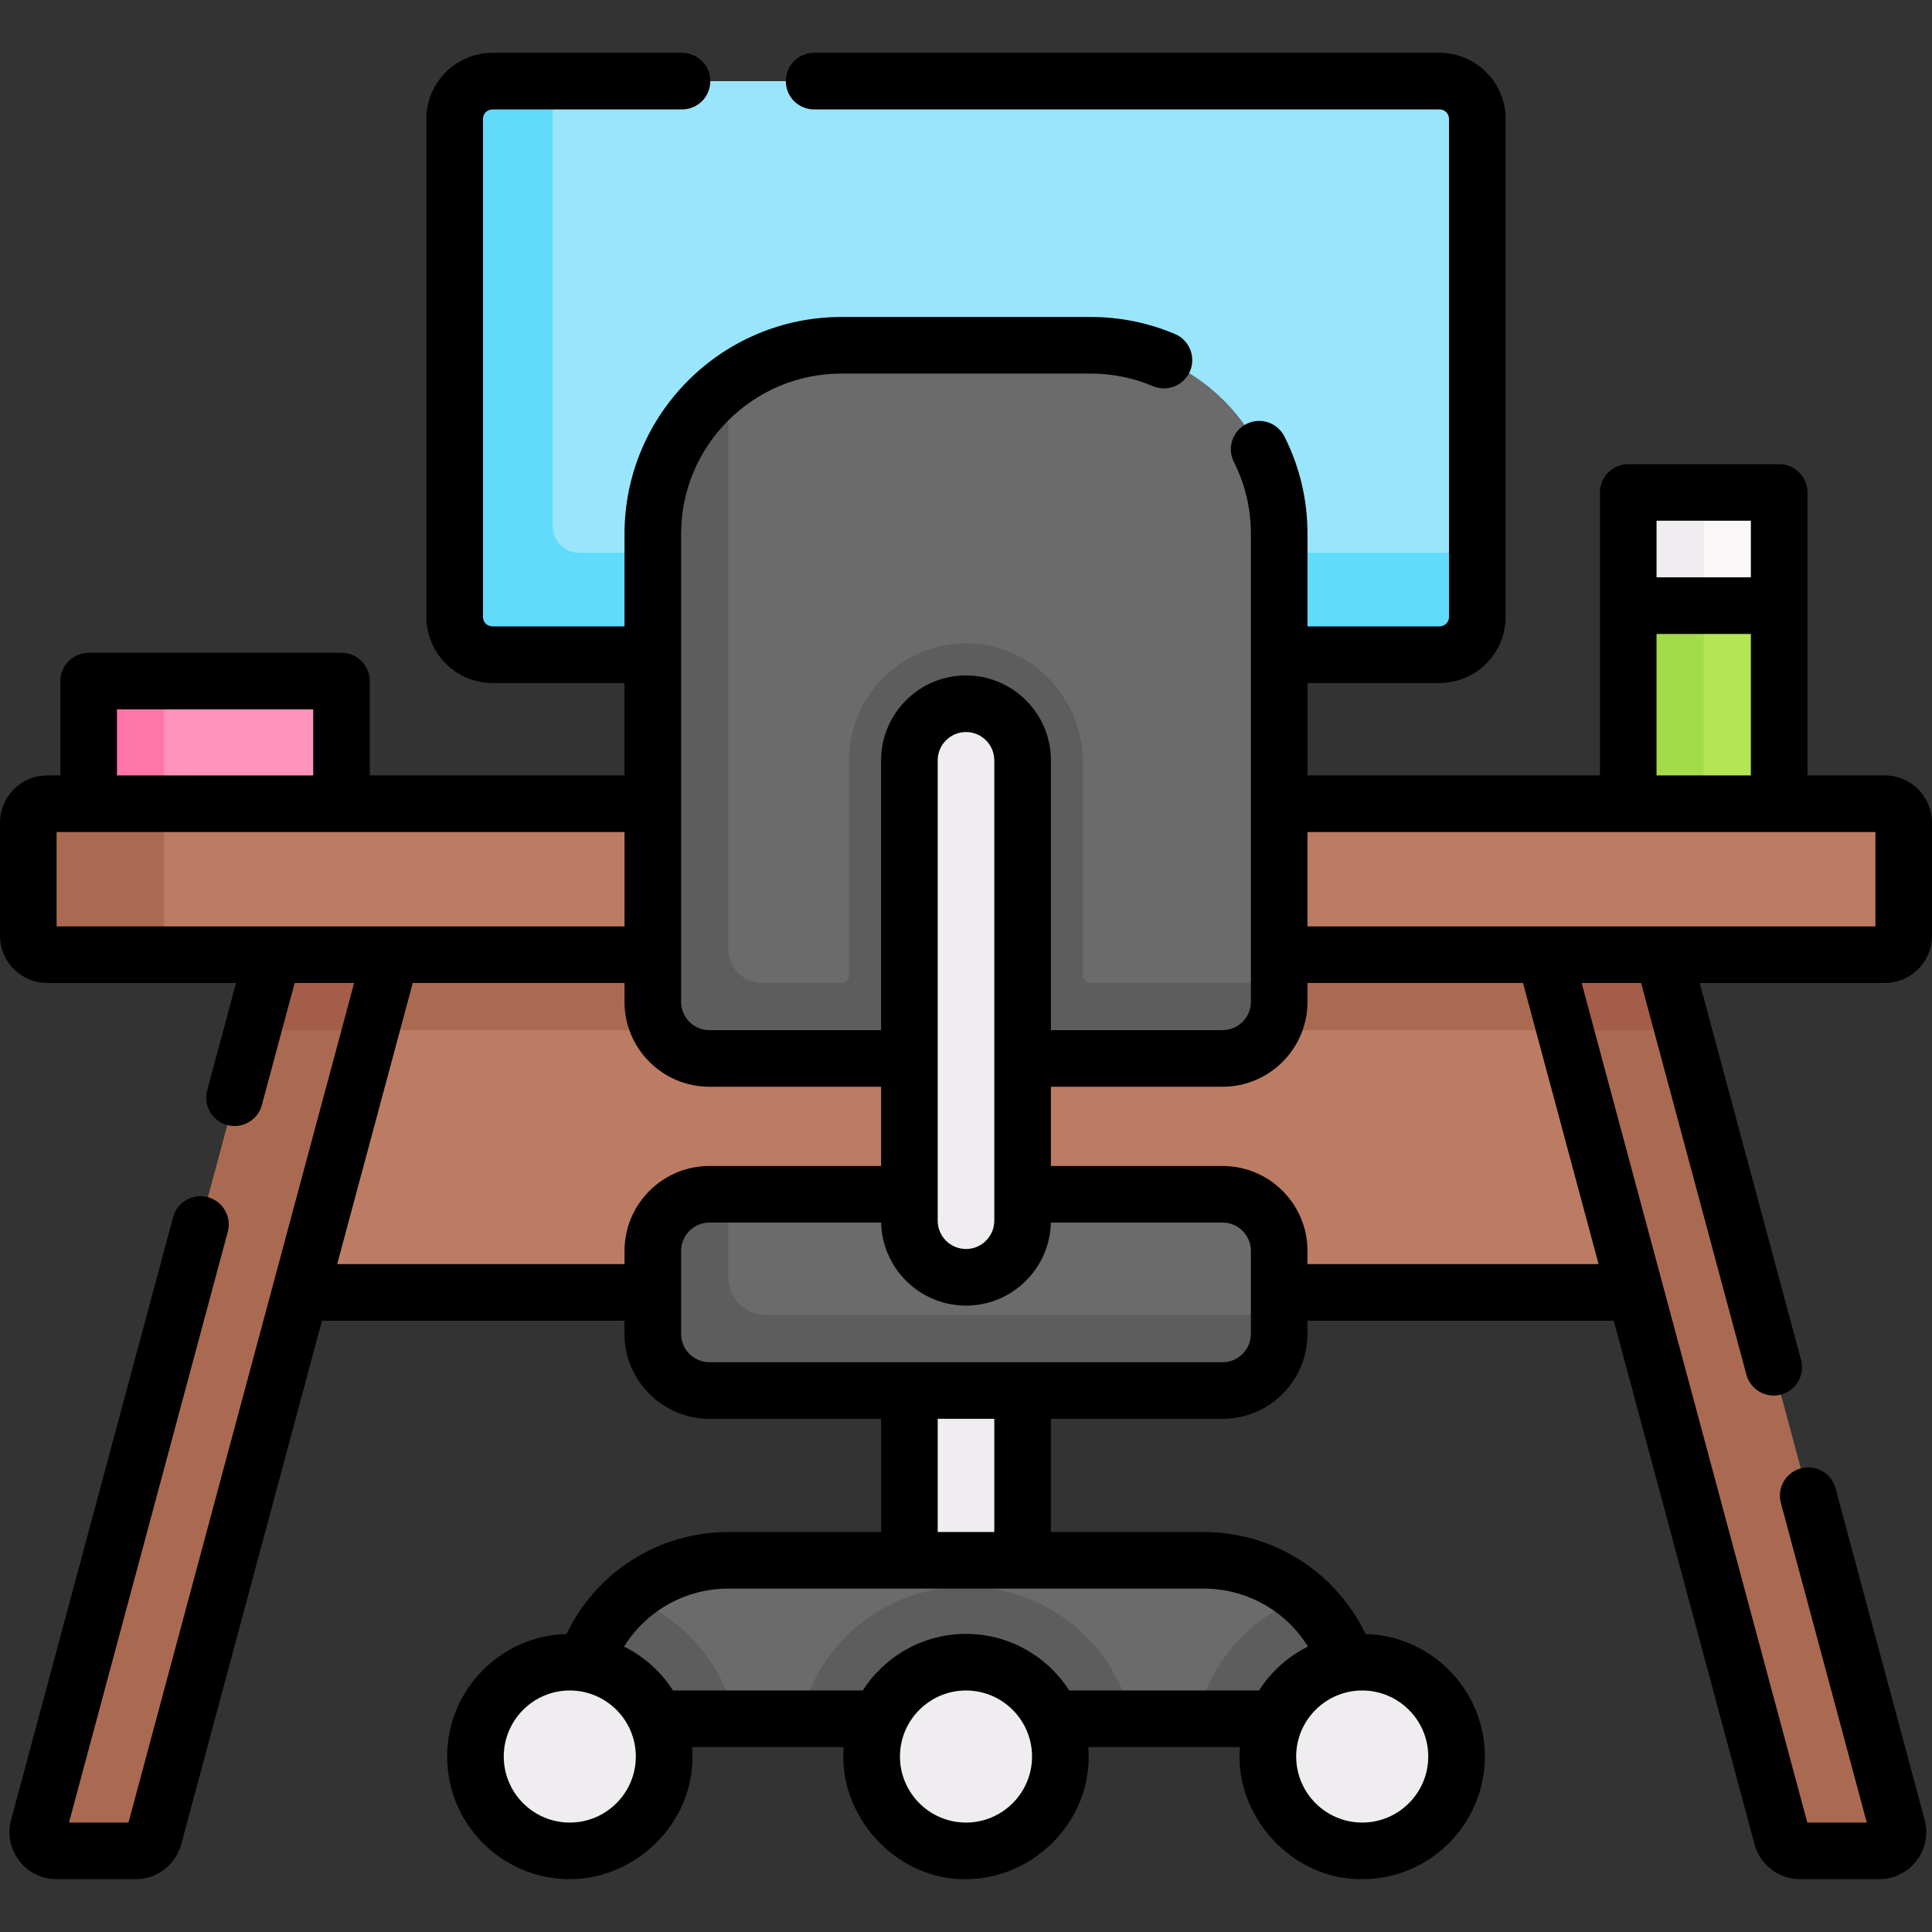
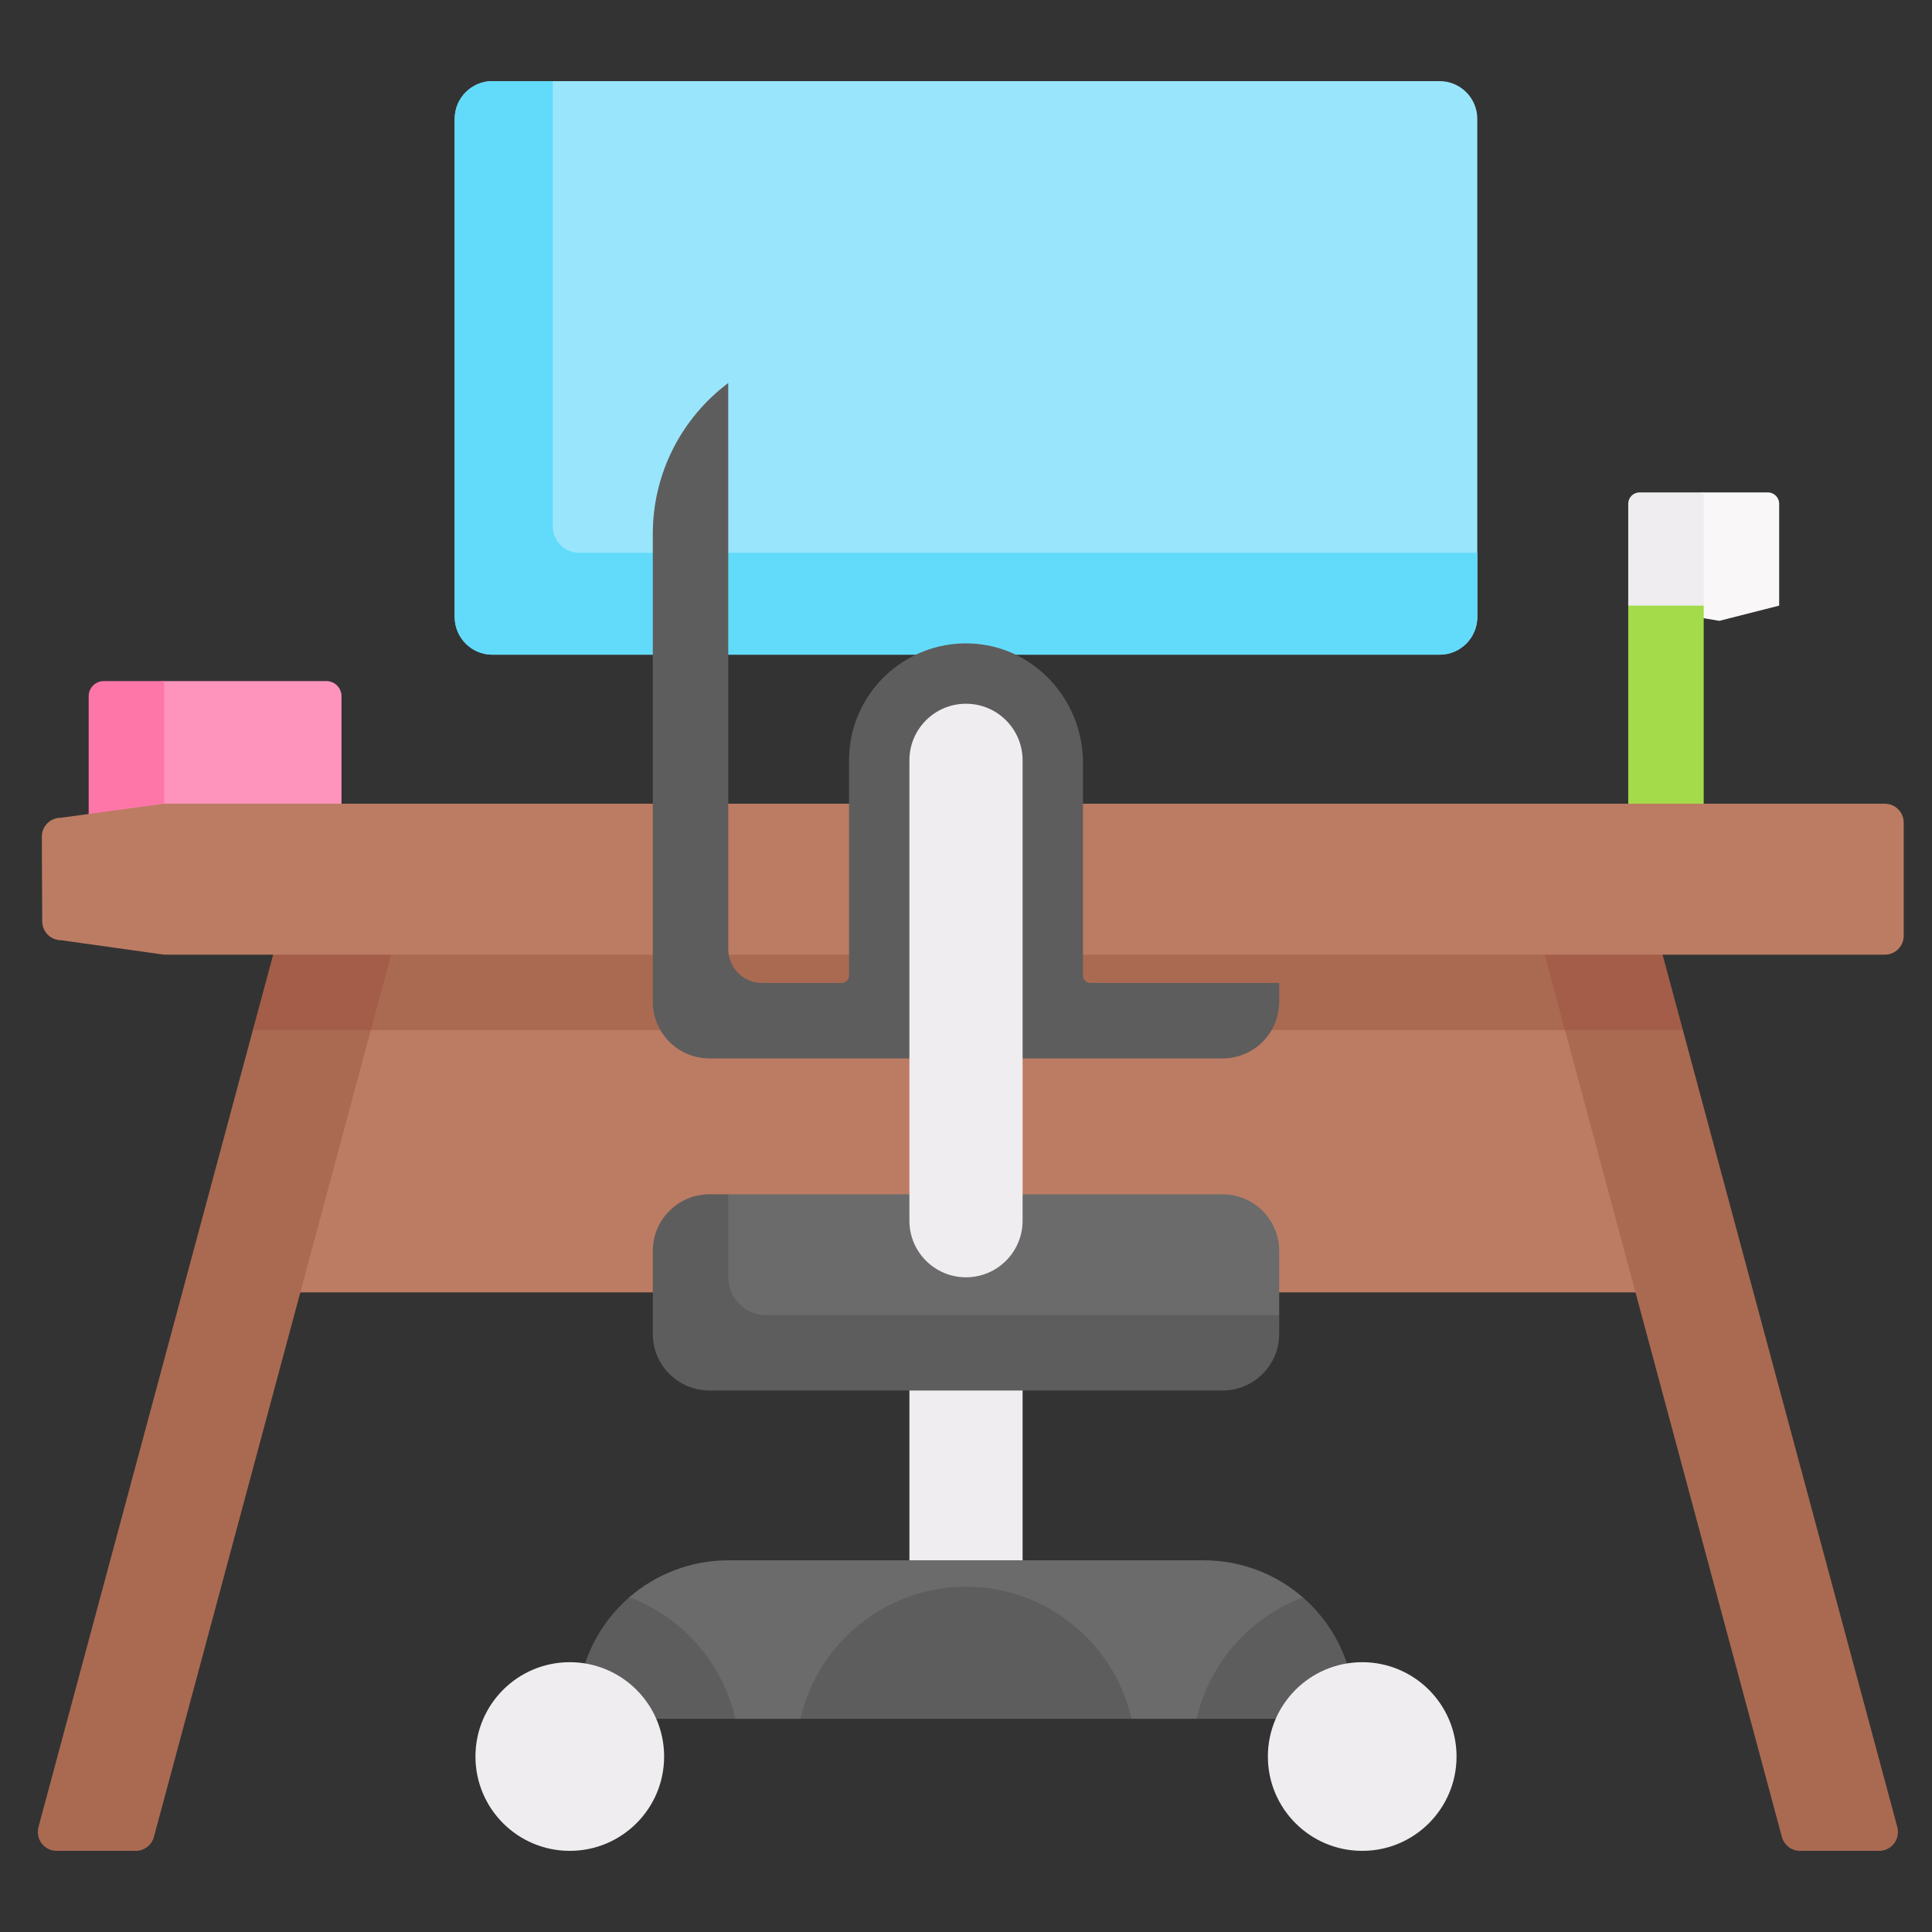
<svg xmlns="http://www.w3.org/2000/svg" id="Capa_1" enable-background="new 0 0 512 512" height="512" viewBox="0 0 512 512" width="512">
  <rect x="0" y="0" width="512" height="512" fill="#333333" stroke="none" />
  <g>
    <g>
      <path d="m241 350.488h30v83.011h-30z" fill="#efedef" />
      <path d="m471.5 133.498v27l-15.862 4.032-24.138-4.032 2.691-24.138c0-1.66 1.34-3 3-3l14.309-2.862h17c1.66 0 3 1.34 3 3z" fill="#f9f7f8" />
-       <path d="m438.106 160.498h33.394v63.78h-33.394z" fill="#b4e555" />
      <path d="m451.5 130.498v30l-9.479 2.926-10.521-2.926v-27c0-1.66 1.34-3 3-3z" fill="#efedef" />
      <path d="m431.5 160.498h20v63.78h-20z" fill="#a3db4b" />
      <path d="m381.5 173.498h-251c-5.523 0-10-4.477-10-10v-132c0-5.523 4.477-10 10-10h251c5.523 0 10 4.477 10 10v132c0 5.523-4.477 10-10 10z" fill="#99e6fc" />
      <path d="m391.5 146.498v17c0 5.52-4.48 10-10 10h-251c-5.52 0-10-4.48-10-10v-132c0-5.52 4.48-10 10-10h16v118c0 3.87 3.13 7 7 7z" fill="#62dbfb" />
      <path d="m90.319 232.998h331.362l21.787 109.5h-375.936z" fill="#bc7c63" />
      <path d="m429.64 272.998h-347.65l8.33-40h331.36z" fill="#aa6a51" />
      <g>
        <path d="m477.04 490.498h20.939c3.289 0 5.682-3.121 4.829-6.298l-56.824-211.203-9.025-11.574 2.766-11.702-32-2.809 10.34 16.298-3.328 9.786 57.475 213.799c.586 2.185 2.566 3.703 4.828 3.703z" fill="#aa6a51" />
      </g>
      <g>
        <path d="m35.96 490.498h-20.939c-3.289 0-5.682-3.121-4.829-6.298l56.816-211.202 6.757-9.915-.085-14.894 31.149.426-9.277 14.809 2.719 9.575-57.482 213.797c-.587 2.184-2.567 3.702-4.829 3.702z" fill="#aa6a51" />
      </g>
      <path d="m90.5 218.062h-63.84l.128-32.213c0-2.209 1.791-4 4-4l12.713-1.351h43c2.209 0 4 1.791 4 4v33.564z" fill="#fe93bb" />
      <path d="m43.5 180.498v37.56h-20v-33.56c0-2.21 1.79-4 4-4z" fill="#fe76a8" />
      <path d="m104.83 248.618-6.558 24.381-31.263-.001 6.671-24.81z" fill="#a35d48" />
      <path d="m445.983 272.998h-31.253l-7.01-26.09 32 2.81z" fill="#a35d48" />
      <path d="m499.5 252.998h-456l-27.309-3.83c-2.761 0-5-2.239-5-5l-.106-22.447c0-2.761 2.239-5 5-5l27.415-3.723h456c2.761 0 5 2.239 5 5v30c0 2.762-2.239 5-5 5z" fill="#bc7c63" />
-       <path d="m43.5 212.998v40h-31c-2.76 0-5-2.24-5-5v-30c0-2.76 2.24-5 5-5z" fill="#aa6a51" />
-       <path d="m321.043 277.498-127.085-1.905c-8.284 0-15-6.716-15-15l-.766-116.361c0-16.355 14.802-42.733 14.802-42.733 8.358-6.28 18.748-10.001 30.007-10.001h66c27.614 0 50 22.386 50 50v119l-2.957 2c-.001 8.285-6.717 15-15.001 15z" fill="#6b6b6b" />
      <path d="m321.426 365.488h-129.17c-8.284 0-15-6.716-15-15l-.681-16.766c0-8.284 6.716-15 15-15l1.426-2.223h131c8.284 0 15 6.716 15 15v17l-2.574 1.989c-.001 8.284-6.717 15-15.001 15z" fill="#6b6b6b" />
      <path d="m339 348.498v5c0 8.28-6.72 15-15 15h-136c-8.28 0-15-6.72-15-15v-22c0-8.28 6.72-15 15-15h5v22c0 5.52 4.48 10 10 10z" fill="#5e5d5d" />
      <path d="m287 258.498v-56.338c0-16.865-13.195-31.142-30.053-31.647-17.52-.526-31.947 13.581-31.947 30.985v57c0 1.105-.895 2-2 2h-21c-4.97 0-9-4.03-9-9l-.007-149.998c-12.15 9.12-19.993 23.648-19.993 39.998v124c0 8.284 6.716 15 15 15h136c8.284 0 15-6.716 15-15v-5h-50c-1.105 0-2-.895-2-2z" fill="#5e5d5d" />
      <path d="m256 338.498c-8.284 0-15-6.716-15-15v-122c0-8.284 6.716-15 15-15 8.284 0 15 6.716 15 15v122c0 8.285-6.716 15-15 15z" fill="#efedef" />
      <path d="m319.009 413.498h-126.018c-9.864 0-19.131 3.655-26.231 9.799 0 0-5.705 12.117-7.973 19.446l-8.287 12.755 24.372-3.309 19.998 3.309h17.26l43.87-6.415 43.87 6.415h17.26l12.806-3.138 31.564 3.138-7.223-12.84c-2.255-7.285-8.988-19.318-8.988-19.318-7.113-6.196-16.371-9.842-26.28-9.842z" fill="#6b6b6b" />
      <path d="m361.5 455.498h-44.37c3.37-14.84 14.119-26.919 28.159-32.159 5.47 4.77 9.681 11.049 11.931 18.328z" fill="#5e5d5d" />
      <path d="m194.87 455.498h-44.37l4.28-13.83c2.25-7.28 6.511-13.601 11.981-18.371 14.04 5.24 24.739 17.361 28.109 32.201z" fill="#5e5d5d" />
      <path d="m299.87 455.498h-87.74c4.55-20.01 22.5-35 43.87-35s39.32 14.99 43.87 35z" fill="#5e5d5d" />
      <g fill="#efedef">
        <circle cx="151" cy="465.498" r="25" />
-         <circle cx="256" cy="465.498" r="25" />
        <circle cx="361" cy="465.498" r="25" />
      </g>
    </g>
-     <path d="m512 247.998v-30c0-6.893-5.607-12.5-12.5-12.5h-20.5v-75c0-4.143-3.358-7.5-7.5-7.5h-40c-4.142 0-7.5 3.357-7.5 7.5v75h-77.5v-24.5h35c9.649 0 17.5-7.851 17.5-17.5v-132c0-9.649-7.851-17.5-17.5-17.5h-165.755c-4.142 0-7.5 3.357-7.5 7.5s3.358 7.5 7.5 7.5h165.755c1.378 0 2.5 1.121 2.5 2.5v132c0 1.379-1.122 2.5-2.5 2.5h-35v-24.5c0-9.076-2.057-17.764-6.112-25.822-1.862-3.7-6.372-5.189-10.071-3.327-3.7 1.862-5.189 6.371-3.327 10.071 2.993 5.946 4.511 12.365 4.511 19.078v124c0 4.136-3.365 7.5-7.5 7.5h-45.5v-71.5c0-12.406-10.093-22.5-22.5-22.5s-22.5 10.094-22.5 22.5v71.5h-45.501c-4.136 0-7.5-3.364-7.5-7.5v-124c0-23.435 19.065-42.5 42.5-42.5h66c5.74 0 11.306 1.123 16.541 3.337 3.815 1.613 8.216-.171 9.829-3.985 1.614-3.815-.17-8.216-3.985-9.829-7.094-3.001-14.625-4.522-22.384-4.522h-66c-31.706 0-57.5 25.794-57.5 57.5v24.5h-35c-1.378 0-2.5-1.121-2.5-2.5v-132c0-1.379 1.122-2.5 2.5-2.5h50.245c4.142 0 7.5-3.357 7.5-7.5s-3.358-7.5-7.5-7.5h-50.246c-9.649 0-17.5 7.851-17.5 17.5v132c0 9.649 7.851 17.5 17.5 17.5h35v24.5h-67.5v-25c0-4.143-3.358-7.5-7.5-7.5h-67c-4.142 0-7.5 3.357-7.5 7.5v25h-3.5c-6.893 0-12.5 5.607-12.5 12.5v30c0 6.893 5.607 12.5 12.5 12.5h50.058l-7.649 28.456c-1.076 4 1.295 8.115 5.296 9.19.652.175 1.307.259 1.952.259 3.309 0 6.338-2.207 7.238-5.555l8.696-32.351h15.762l-59.808 222.5h-15.763l42.082-156.553c1.076-4.001-1.295-8.115-5.296-9.19-3.997-1.071-8.114 1.296-9.189 5.296l-42.929 159.702c-1.018 3.785-.233 7.74 2.151 10.851s6 4.895 9.92 4.895h20.939c5.644 0 10.607-3.807 12.072-9.255l37.295-138.745h80.173v3.5c0 12.406 10.093 22.5 22.5 22.5h45.5v30h-40.509c-18.449 0-35.049 10.662-42.857 27.022-17.52.462-31.634 14.848-31.634 32.478 0 17.921 14.58 32.5 32.5 32.5 18.109.008 34.047-15.972 32.394-35h40.211c-1.653 17.968 13.674 35.267 32.394 35 18.109.008 34.047-15.972 32.394-35h40.211c-1.653 17.968 13.674 35.267 32.394 35 17.92 0 32.5-14.579 32.5-32.5 0-17.629-14.111-32.014-31.63-32.478-7.804-16.37-24.378-27.022-42.862-27.022h-40.506v-30h45.5c12.407 0 22.5-10.094 22.5-22.5v-3.5h81.173l37.295 138.744c1.464 5.449 6.428 9.256 12.072 9.256h20.939c3.919 0 7.535-1.784 9.92-4.895s3.169-7.065 2.151-10.851l-23.61-87.836c-1.075-4-5.191-6.367-9.189-5.296-4 1.075-6.372 5.189-5.296 9.19l22.764 84.687h-15.762l-59.808-222.5h15.762l27.897 103.782c.9 3.348 3.929 5.555 7.238 5.555.644 0 1.299-.084 1.951-.259 4-1.075 6.372-5.189 5.296-9.19l-26.85-99.888h49.057c6.893 0 12.5-5.607 12.5-12.5zm-48-110v15h-25v-15zm-25 30h25v37.5h-25zm-190.5 33.5c0-4.136 3.364-7.5 7.5-7.5s7.5 3.364 7.5 7.5v122c0 4.136-3.364 7.5-7.5 7.5s-7.5-3.364-7.5-7.5zm-217.5-13.5h52v17.5h-52zm-16 32.5h150.5v25h-150.5zm74.359 114.5 20.026-74.5h56.115v5c0 12.406 10.093 22.5 22.5 22.5h45.5v21h-45.5c-12.407 0-22.5 10.094-22.5 22.5v3.5zm61.641 148c-9.649 0-17.5-7.851-17.5-17.5s7.851-17.5 17.5-17.5 17.5 7.851 17.5 17.5-7.851 17.5-17.5 17.5zm105 0c-9.649 0-17.5-7.851-17.5-17.5s7.851-17.5 17.5-17.5 17.5 7.851 17.5 17.5-7.851 17.5-17.5 17.5zm122.5-17.5c0 9.649-7.851 17.5-17.5 17.5s-17.5-7.851-17.5-17.5 7.851-17.5 17.5-17.5 17.5 7.851 17.5 17.5zm-31.878-29.136c-5.312 2.632-9.802 6.675-12.986 11.636h-50.271c-5.783-9.012-15.885-15-27.365-15s-21.581 5.988-27.365 15h-50.271c-3.182-4.959-7.67-9-12.98-11.633 5.836-9.405 16.2-15.367 27.606-15.367h126.018c11.428 0 21.783 5.955 27.614 15.364zm-83.122-30.364h-15v-30h15zm68-52.5c0 4.136-3.364 7.5-7.5 7.5-39.735 0-96.514 0-136 0-4.136 0-7.5-3.364-7.5-7.5v-22c0-4.136 3.364-7.5 7.5-7.5h45.513c.268 12.176 10.248 22 22.487 22s22.22-9.824 22.487-22h45.513c4.136 0 7.5 3.364 7.5 7.5zm92.141-18.5h-77.141v-3.5c0-12.406-10.093-22.5-22.5-22.5h-45.5v-21h45.5c12.407 0 22.5-10.094 22.5-22.5v-5h57.115zm73.359-89.5h-150.5v-25h150.5z" />
  </g>
</svg>